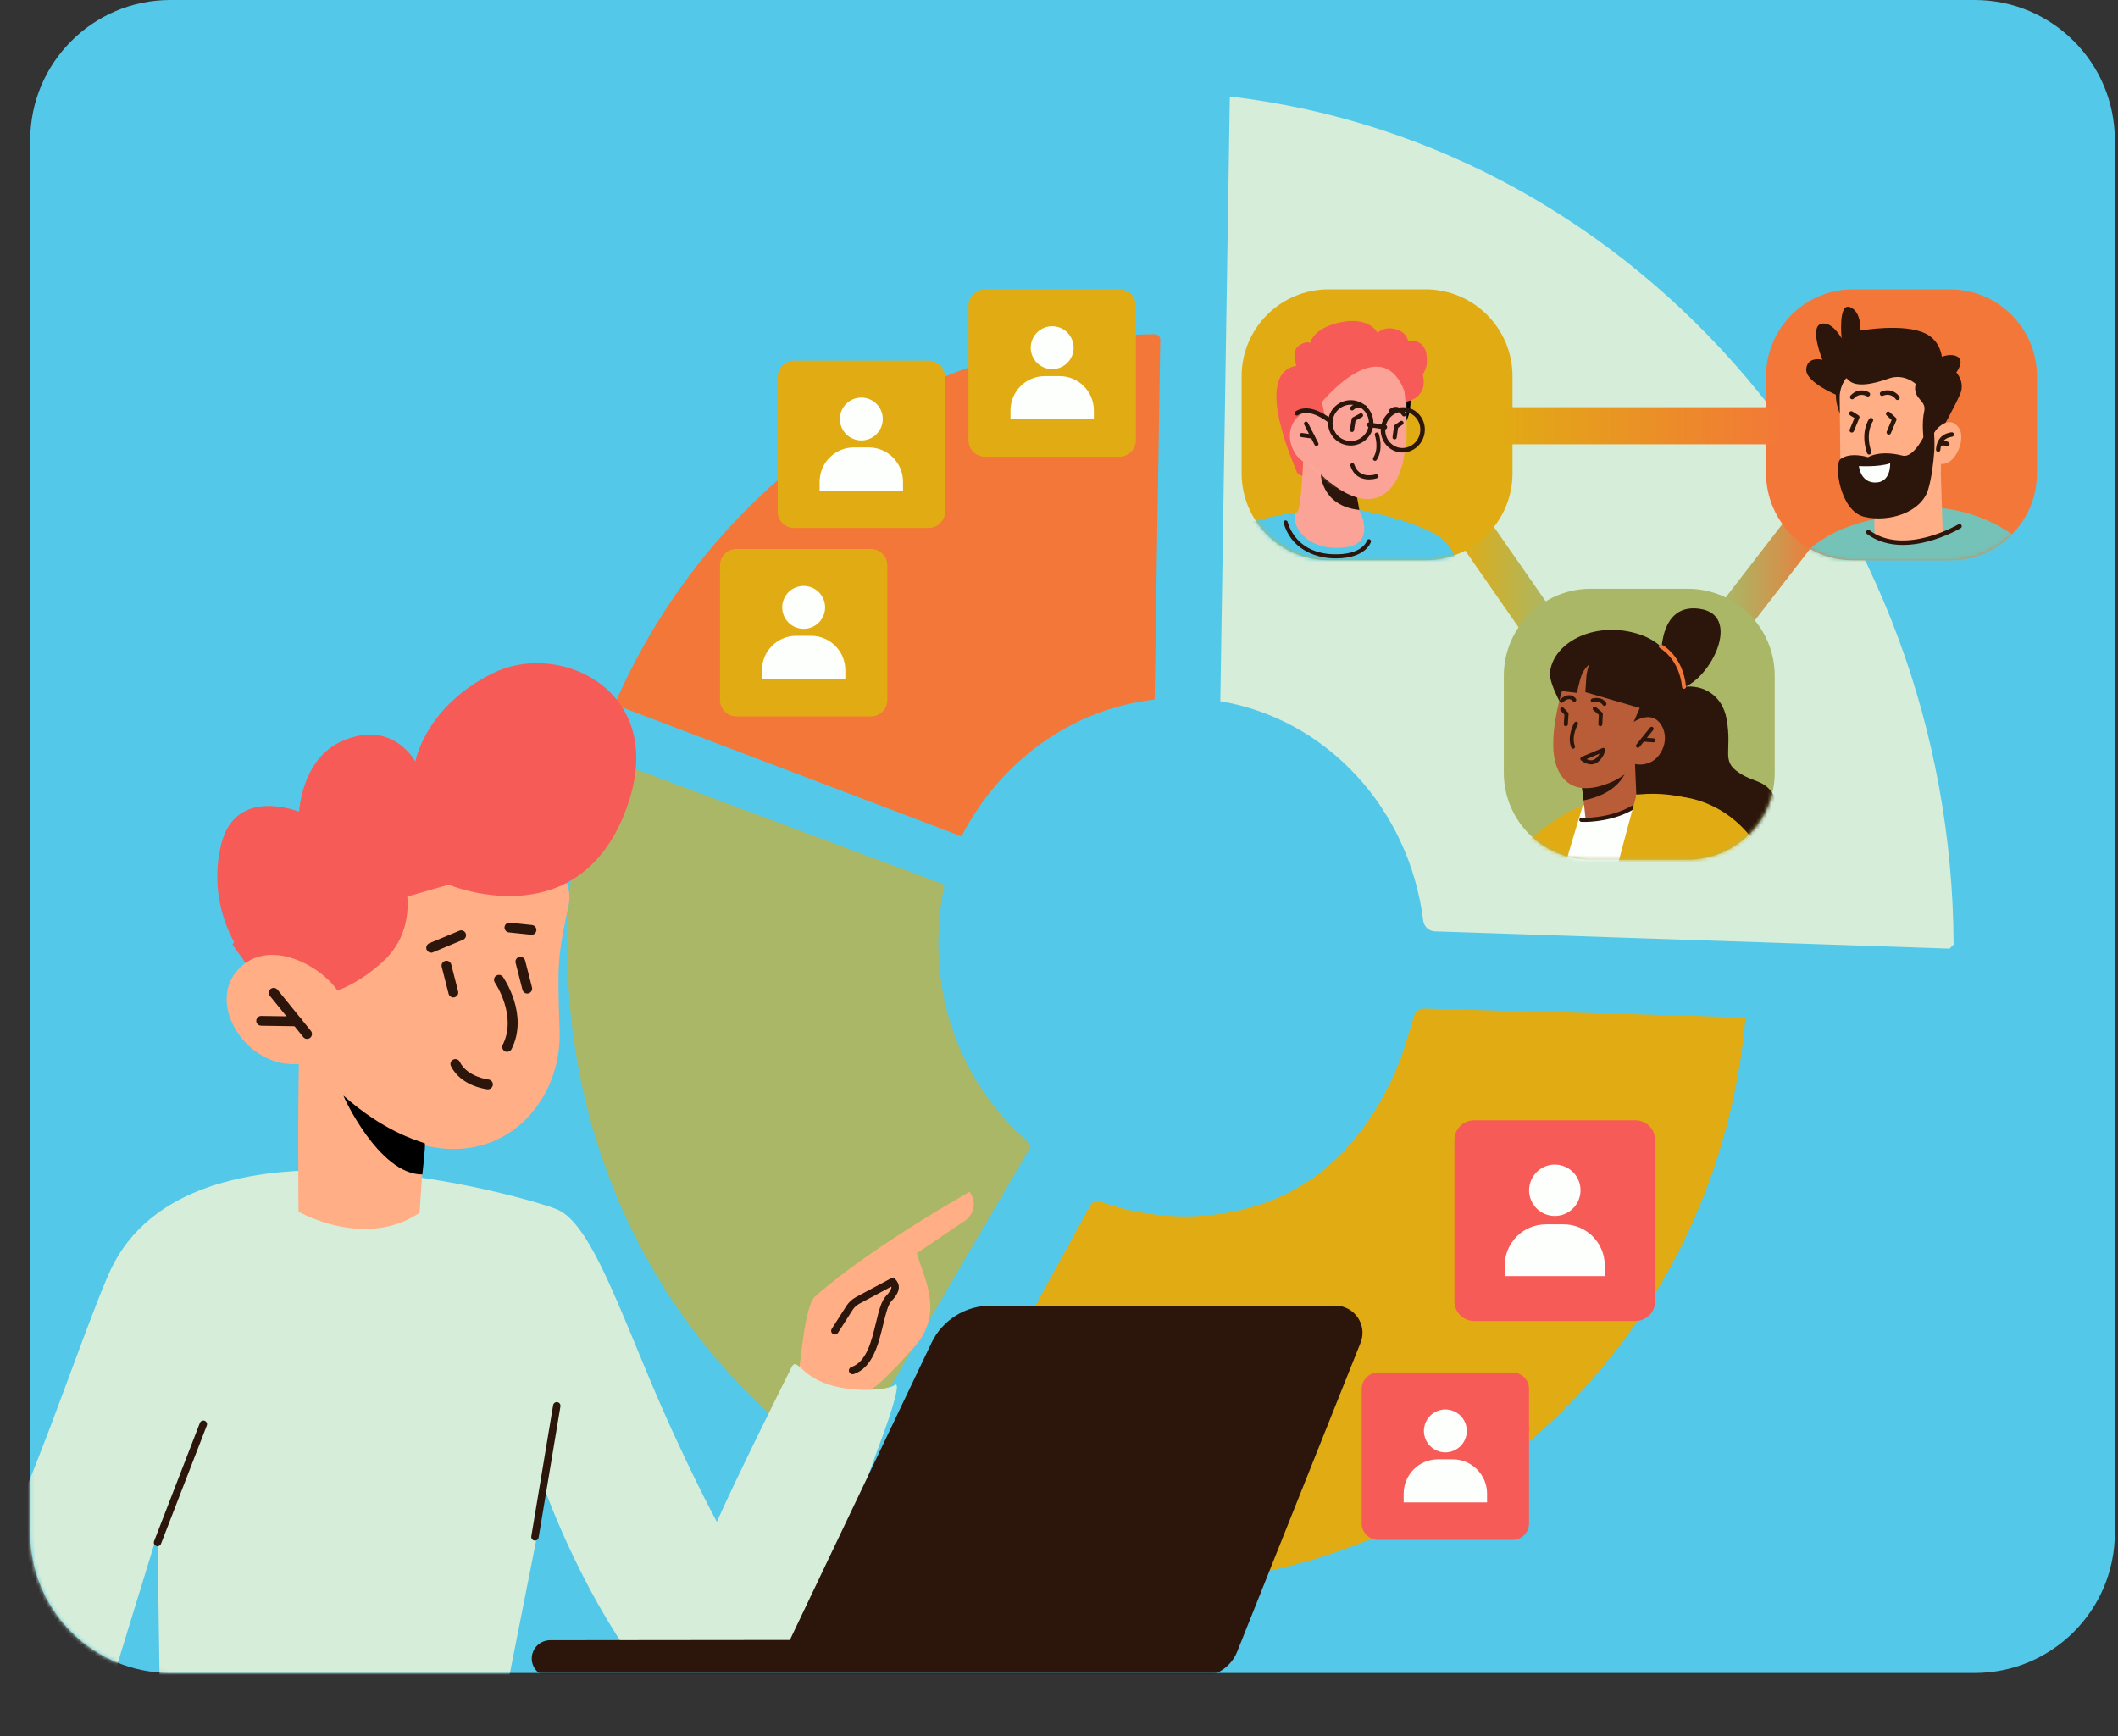
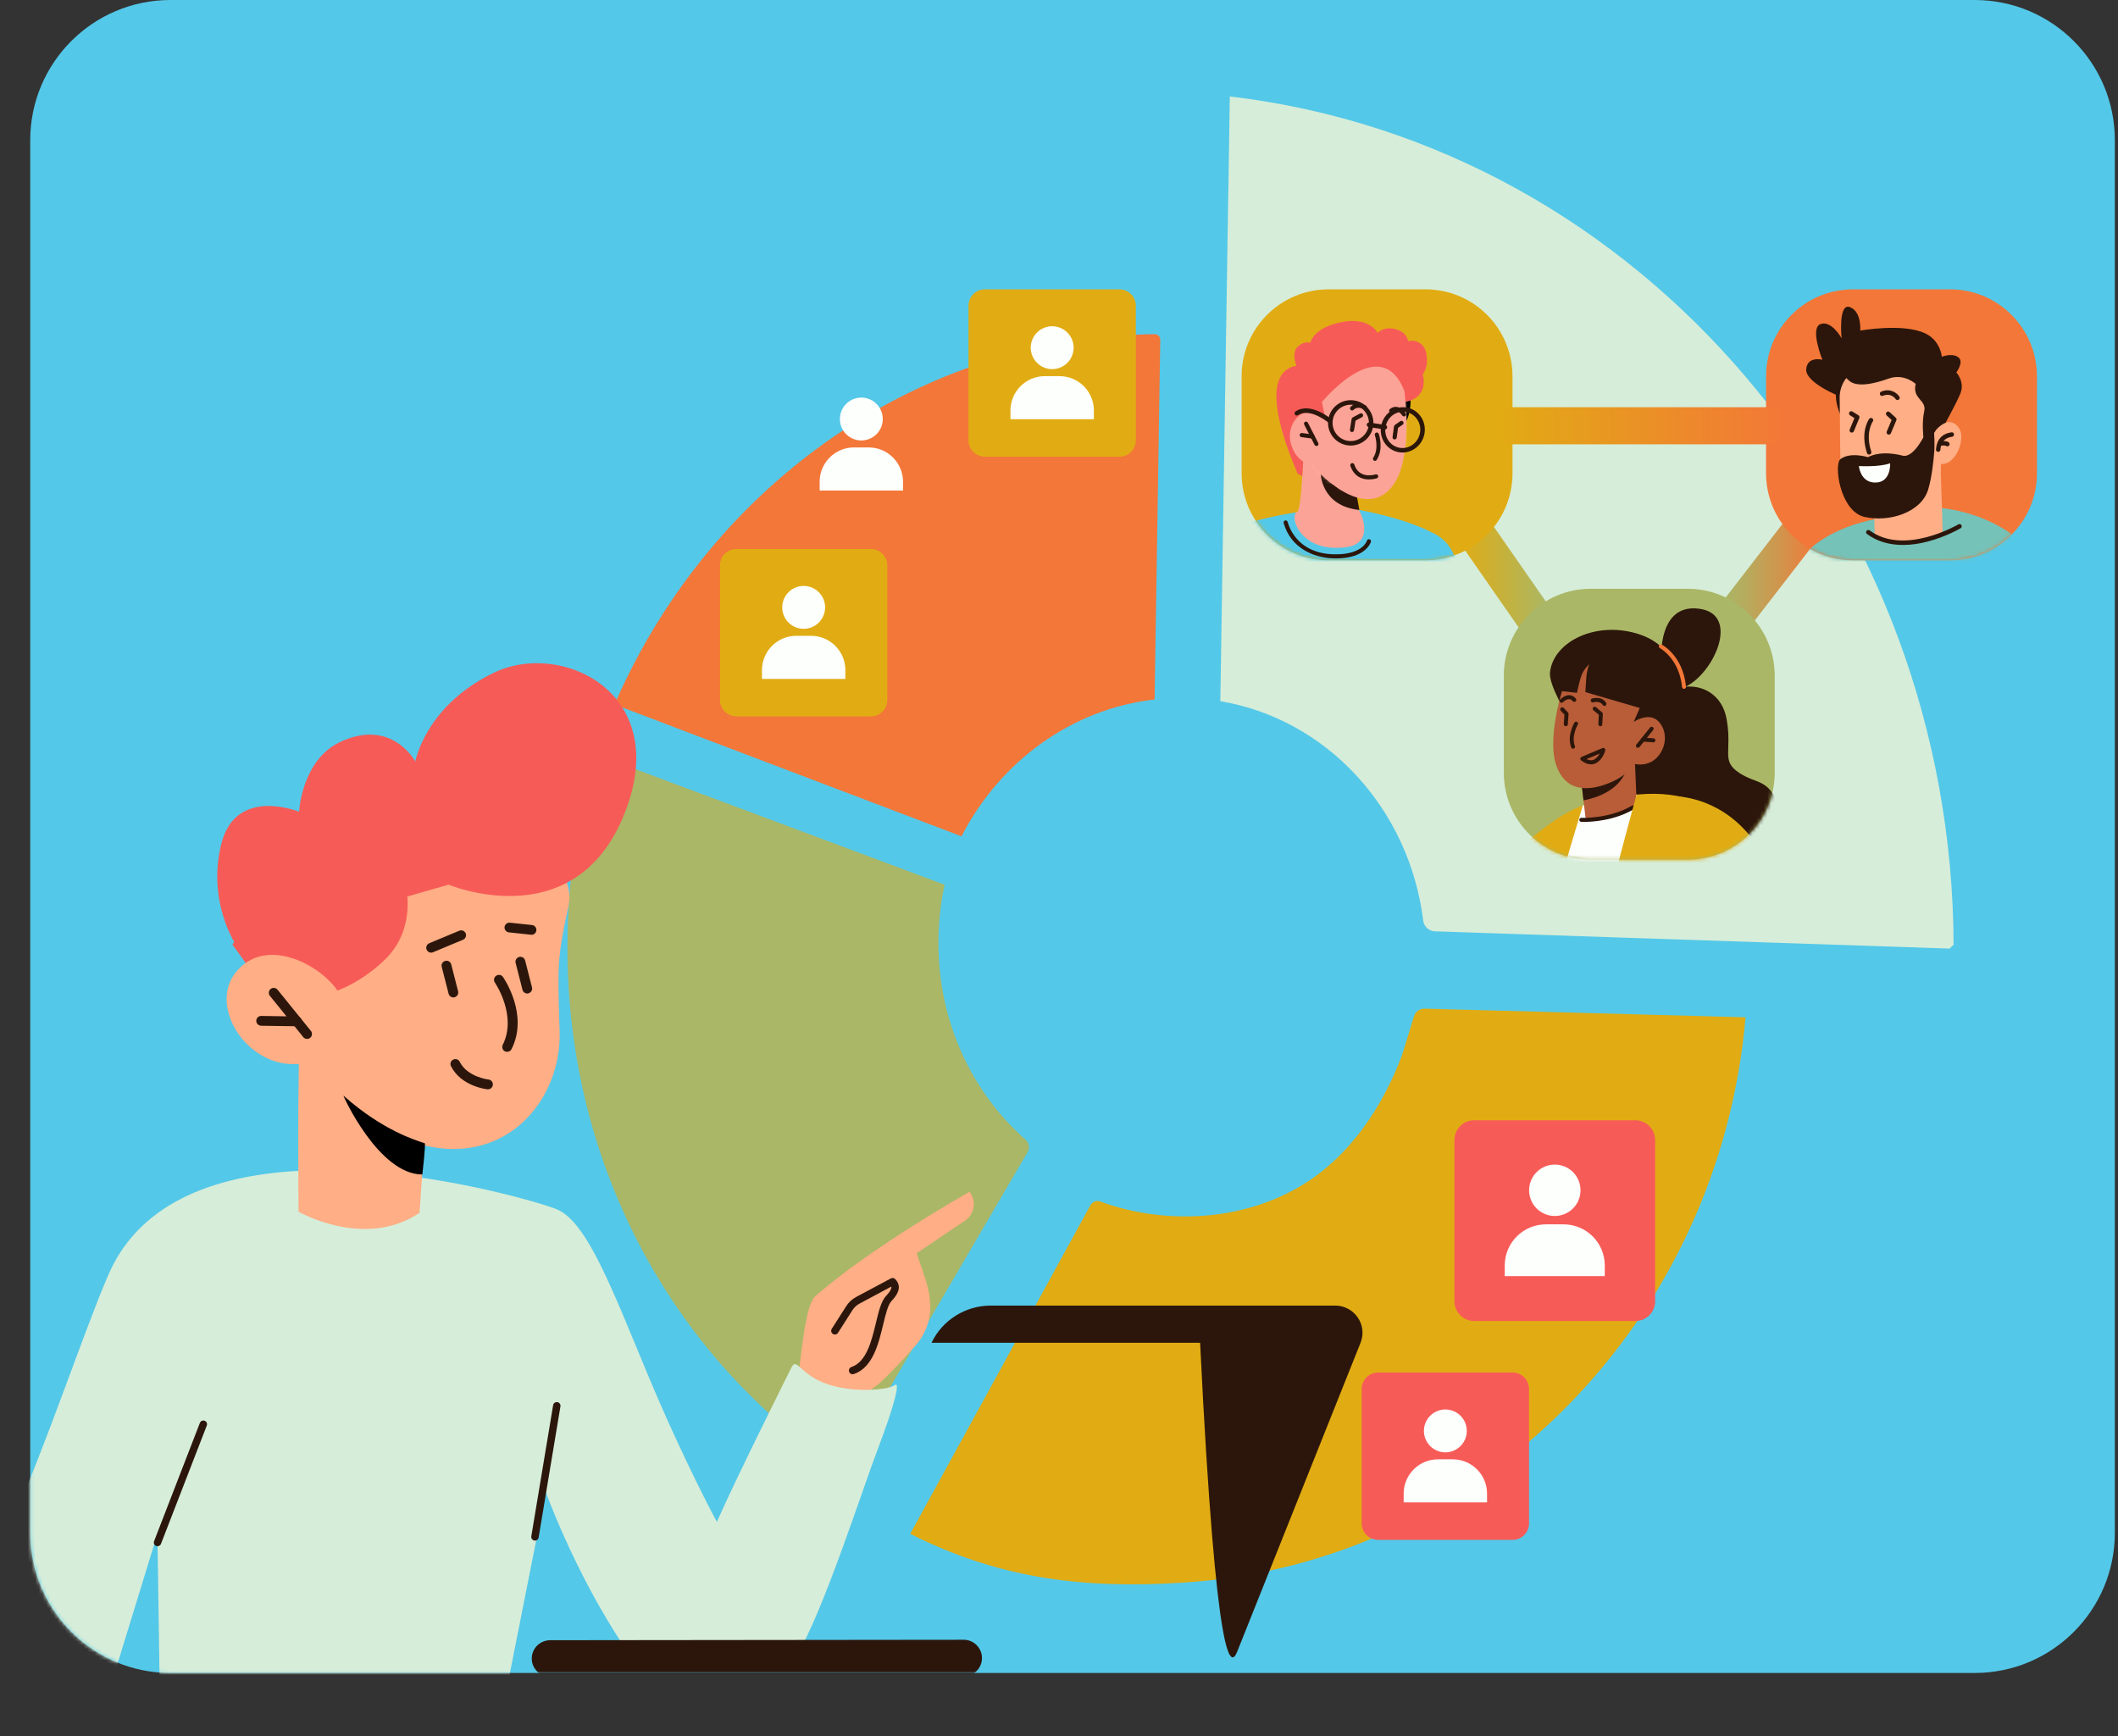
<svg xmlns="http://www.w3.org/2000/svg" width="571" height="468" viewBox="0 0 571 468" fill="none">
  <rect x="0" y="0" width="571" height="468" fill="#333333" stroke="none" />
  <g clip-path="url(#clip0_1050_673)">
    <path d="M532.36 0H45.94C25.069 0 8.15 16.919 8.15 37.79V413.21C8.15 434.081 25.069 451 45.94 451H532.36C553.231 451 570.15 434.081 570.15 413.21V37.79C570.15 16.919 553.231 0 532.36 0Z" fill="#54C8E8" />
    <path d="M259.21 225.45C269.58 205.31 288.86 191.11 311.27 188.57L312.8 91.59C312.81 90.76 312.14 90.08 311.31 90.09C248.13 90.77 192.38 130.1 166.36 188.35C165.98 189.2 166.4 190.19 167.27 190.52L259.21 225.45Z" fill="#F37738" />
    <path d="M384.06 271.91C382.76 271.88 381.6 272.7 381.21 273.94C380.13 277.41 378.14 284.06 377.82 284.9C376.24 288.99 374.39 292.98 372.22 296.8C368.2 303.88 363.06 310.36 356.72 315.5C340.65 328.51 317.55 330.93 298.27 324.49C297.72 324.31 297.18 324.11 296.63 323.91C295.63 323.53 294.5 323.95 293.98 324.89L245.39 413.5C268.98 425.33 291.19 428.43 319.05 426.64C399.98 421.45 463.54 355.74 470.59 274.24L384.04 271.91H384.06Z" fill="#E1AC13" />
    <path d="M226.93 396.23L277.04 310.57C277.68 309.48 277.46 308.09 276.51 307.26C262.13 294.62 252.99 275.61 252.99 254.17C252.99 248.79 253.57 243.55 254.66 238.51L162.11 203.92C161.37 203.64 160.55 204.05 160.33 204.8C155.55 220.82 152.98 237.82 152.98 255.42C152.98 315.39 182.61 367.03 226.93 396.24V396.23Z" fill="#AAB766" />
    <path d="M328.99 189.03C357.68 193.83 379.92 217.98 383.69 248.17C383.89 249.78 385.22 251.02 386.85 251.07L525.59 255.72C526.02 255.3 526.25 255.08 526.68 254.66C526.26 138.6 443.03 39.16 331.55 26L328.99 189.03Z" fill="#D6EDD9" />
    <path d="M440.89 302H397.43C394.486 302 392.1 304.386 392.1 307.33V350.79C392.1 353.734 394.486 356.12 397.43 356.12H440.89C443.834 356.12 446.22 353.734 446.22 350.79V307.33C446.22 304.386 443.834 302 440.89 302Z" fill="#F75B57" />
    <path d="M425.767 322.992C426.935 319.347 424.927 315.446 421.283 314.278C417.638 313.109 413.736 315.117 412.568 318.762C411.4 322.407 413.408 326.308 417.052 327.476C420.697 328.644 424.599 326.637 425.767 322.992Z" fill="#FDFFFD" />
    <path d="M416.77 330.06H421.54C427.67 330.06 432.64 335.03 432.64 341.16V344.01H405.67V341.16C405.67 335.03 410.64 330.06 416.77 330.06Z" fill="#FDFFFD" />
    <path d="M407.78 370H371.54C369.088 370 367.1 371.988 367.1 374.44V410.68C367.1 413.132 369.088 415.12 371.54 415.12H407.78C410.232 415.12 412.22 413.132 412.22 410.68V374.44C412.22 371.988 410.232 370 407.78 370Z" fill="#F75B57" />
    <path d="M395.164 387.508C396.138 384.469 394.463 381.214 391.423 380.24C388.384 379.266 385.129 380.94 384.155 383.98C383.181 387.02 384.855 390.274 387.895 391.249C390.935 392.223 394.189 390.548 395.164 387.508Z" fill="#FDFFFD" />
    <path d="M387.67 393.4H391.65C396.76 393.4 400.9 397.55 400.9 402.65V405.02H378.42V402.65C378.42 397.54 382.57 393.4 387.67 393.4Z" fill="#FDFFFD" />
-     <path d="M250.34 97.22H214.1C211.648 97.22 209.66 99.208 209.66 101.66V137.9C209.66 140.352 211.648 142.34 214.1 142.34H250.34C252.792 142.34 254.78 140.352 254.78 137.9V101.66C254.78 99.208 252.792 97.22 250.34 97.22Z" fill="#E1AC13" />
    <path d="M237.715 114.725C238.689 111.685 237.015 108.431 233.975 107.457C230.935 106.482 227.681 108.157 226.706 111.197C225.732 114.237 227.407 117.491 230.447 118.465C233.487 119.439 236.741 117.765 237.715 114.725Z" fill="#FDFFFD" />
    <path d="M230.22 120.62H234.2C239.31 120.62 243.45 124.77 243.45 129.87V132.24H220.97V129.87C220.97 124.76 225.12 120.62 230.22 120.62Z" fill="#FDFFFD" />
    <path d="M234.78 148H198.54C196.088 148 194.1 149.988 194.1 152.44V188.68C194.1 191.132 196.088 193.12 198.54 193.12H234.78C237.232 193.12 239.22 191.132 239.22 188.68V152.44C239.22 149.988 237.232 148 234.78 148Z" fill="#E1AC13" />
    <path d="M222.167 165.501C223.141 162.461 221.466 159.207 218.426 158.233C215.386 157.258 212.132 158.933 211.158 161.973C210.184 165.013 211.858 168.267 214.898 169.241C217.938 170.215 221.192 168.541 222.167 165.501Z" fill="#FDFFFD" />
    <path d="M214.67 171.4H218.65C223.76 171.4 227.9 175.55 227.9 180.65V183.02H205.42V180.65C205.42 175.54 209.57 171.4 214.67 171.4Z" fill="#FDFFFD" />
    <path d="M301.78 78H265.54C263.088 78 261.1 79.988 261.1 82.44V118.68C261.1 121.132 263.088 123.12 265.54 123.12H301.78C304.232 123.12 306.22 121.132 306.22 118.68V82.44C306.22 79.988 304.232 78 301.78 78Z" fill="#E1AC13" />
    <path d="M289.165 95.494C290.139 92.454 288.464 89.2 285.424 88.225C282.384 87.251 279.13 88.926 278.156 91.966C277.182 95.005 278.856 98.26 281.896 99.234C284.936 100.208 288.19 98.534 289.165 95.494Z" fill="#FDFFFD" />
    <path d="M281.67 101.4H285.65C290.76 101.4 294.9 105.55 294.9 110.65V113.02H272.42V110.65C272.42 105.54 276.57 101.4 281.67 101.4Z" fill="#FDFFFD" />
    <path d="M400.936 139.433L392.727 145.143L409.834 169.739L418.043 164.029L400.936 139.433Z" fill="url(#paint0_linear_1050_673)" />
    <path d="M482.14 139.182L463.963 162.708L471.877 168.822L490.053 145.296L482.14 139.182Z" fill="url(#paint1_linear_1050_673)" />
    <path d="M499.57 151.03H525.7C538.651 151.03 549.15 140.531 549.15 127.58V101.45C549.15 88.499 538.651 78 525.7 78H499.57C486.619 78 476.12 88.499 476.12 101.45V127.58C476.12 140.531 486.619 151.03 499.57 151.03Z" fill="#F37738" />
    <path d="M358.18 151.03H384.31C397.261 151.03 407.76 140.531 407.76 127.58V101.45C407.76 88.499 397.261 78 384.31 78H358.18C345.229 78 334.73 88.499 334.73 101.45V127.58C334.73 140.531 345.229 151.03 358.18 151.03Z" fill="#E1AC13" />
    <path d="M482.01 109.78H401.88V119.78H482.01V109.78Z" fill="url(#paint2_linear_1050_673)" />
    <path d="M428.87 231.75H455C467.951 231.75 478.45 221.251 478.45 208.3V182.17C478.45 169.219 467.951 158.72 455 158.72H428.87C415.919 158.72 405.42 169.219 405.42 182.17V208.3C405.42 221.251 415.919 231.75 428.87 231.75Z" fill="#AAB766" />
    <mask id="mask0_1050_673" style="mask-type:luminance" maskUnits="userSpaceOnUse" x="405" y="158" width="74" height="74">
      <path d="M428.87 231.75H455C467.951 231.75 478.45 221.251 478.45 208.3V182.17C478.45 169.219 467.951 158.72 455 158.72H428.87C415.919 158.72 405.42 169.219 405.42 182.17V208.3C405.42 221.251 415.919 231.75 428.87 231.75Z" fill="white" />
    </mask>
    <g mask="url(#mask0_1050_673)">
      <path d="M418 249.69C412.02 246.4 406.78 241.89 402.6 236.52C407.42 229.53 419.92 219.4 426.73 217.14C435.37 214.27 422.64 234.15 418 249.68V249.69Z" fill="#E1AC13" />
      <path d="M454.01 185.16C456.56 184.84 459.19 185.38 461.29 186.87C463.13 188.18 464.89 190.36 465.51 193.98C467.02 202.66 463.91 205.07 468.88 208.35C473.85 211.62 476.66 209.61 479.79 217.7C482.92 225.79 478.11 236.62 468.06 234.44C458.02 232.25 433.67 225.6 433.67 225.6L432.54 189.62L444.72 186.34L453.99 185.17H454.01V185.16Z" fill="#2C160B" />
      <path d="M469.89 247.83C464.75 251.19 458.96 253.63 452.75 254.93C449.4 255.63 445.95 256 442.39 256C440.87 256 439.35 255.94 437.86 255.8C435.44 255.58 433.08 255.19 430.76 254.64C426.23 253.57 421.96 251.9 417.99 249.69C413.69 247.32 409.78 244.33 406.37 240.84C407.85 236.73 409.4 233.1 410.98 230.45C418.49 217.86 429.45 216.67 429.45 216.67C441.19 213.22 451.21 212.61 461.86 217.79C466.64 220.11 468.96 233.58 469.87 247.83H469.89Z" fill="#E1AC13" />
      <path d="M464.62 245.52L464.31 250.99C460.68 252.75 456.8 254.09 452.75 254.93C449.4 255.63 445.95 256 442.39 256C440.87 256 439.35 255.94 437.86 255.79C435.44 255.57 433.08 255.19 430.76 254.63C426.23 253.56 421.96 251.89 417.99 249.68C417.77 249.56 417.56 249.44 417.35 249.31C414.98 247.98 412.75 246.45 410.65 244.73C417.39 230.7 426.71 217.13 426.71 217.13L440.91 214.17L458.99 217.26L464.6 245.5L464.62 245.52Z" fill="#FDFFFD" />
      <path d="M426.73 217.15C426.73 217.15 421.08 235.52 417.37 249.33C414.88 247.93 412.53 246.29 410.33 244.48L422.33 220.59L426.74 217.16L426.73 217.15Z" fill="#E1AC13" />
      <path d="M422.33 192.45C422.33 192.45 417.49 184.61 417.87 181.23C418.8 172.9 430.47 167.13 442.14 171.06C453.81 174.98 456.18 189.46 454.37 195.77C449.68 212.01 435.5 206.38 435.5 206.38C435.5 206.38 413.46 202.28 422.33 192.45Z" fill="#2C160B" />
      <path d="M426.23 209.78L426.25 210.08L426.91 215.76L427.41 220.21C427.41 220.21 427.1 221.28 432.27 220.58C439.2 219.61 441.23 216.46 441.23 216.46L440.79 205.97L438.71 206.52L426.22 209.78H426.23Z" fill="#B85D38" />
      <path d="M426.24 210.09L426.9 215.77C430.26 215.12 436.32 213.22 438.42 207.72C438.58 207.28 438.68 206.88 438.7 206.55L426.26 210.01V210.1H426.24V210.09Z" fill="#2C160B" />
      <path d="M422.12 182.99C422.12 182.99 416.69 198.27 419.6 206.44C422.52 214.61 430.02 212.76 434.44 210.82C438.87 208.89 440.78 205.96 440.78 205.96C440.78 205.96 445.12 207.09 447.68 202.96C450.24 198.81 448.18 194.41 445.68 193.54C443.18 192.68 440.43 194.62 440.43 194.62L442.38 190.15C442.38 190.15 431.34 168.92 422.11 182.98L422.12 182.99Z" fill="#B85D38" />
      <path d="M424.1 201.84C423.88 201.84 423.68 201.71 423.6 201.49C422.36 198.37 424.37 194.94 424.45 194.8C424.6 194.54 424.94 194.47 425.18 194.62C425.44 194.77 425.53 195.11 425.36 195.35C425.34 195.38 423.55 198.46 424.58 201.1C424.69 201.38 424.56 201.69 424.28 201.8C424.22 201.82 424.15 201.84 424.09 201.84H424.1Z" fill="#2C160B" />
      <path d="M441.57 201.59C441.45 201.59 441.33 201.55 441.24 201.47C441.01 201.29 440.97 200.94 441.16 200.71L444.85 196.13C445.03 195.9 445.38 195.86 445.61 196.04C445.84 196.22 445.88 196.57 445.69 196.8L442 201.38C441.89 201.51 441.74 201.58 441.58 201.58L441.57 201.59Z" fill="#2C160B" />
      <path d="M445.74 200.12L442.89 199.91C442.59 199.89 442.37 199.63 442.39 199.33C442.41 199.03 442.7 198.81 442.97 198.83L445.79 199.04C446.09 199.06 446.31 199.32 446.29 199.62C446.27 199.9 446.03 200.12 445.75 200.12H445.74Z" fill="#2C160B" />
      <path d="M428.95 206.05C427.5 206.05 426.29 205 426.23 204.95C426.09 204.83 426.02 204.64 426.06 204.45C426.1 204.26 426.21 204.12 426.38 204.04L432.03 201.66C432.21 201.58 432.43 201.62 432.58 201.75C432.73 201.88 432.81 202.08 432.76 202.28C432.74 202.38 432.26 204.54 430.42 205.65C429.93 205.94 429.44 206.06 428.96 206.06H428.95V206.05ZM427.73 204.64C428.31 204.93 429.12 205.15 429.85 204.72C430.53 204.31 430.98 203.69 431.27 203.15L427.73 204.64Z" fill="#2C160B" />
      <path d="M432.54 190.3C432.36 190.3 432.18 190.21 432.08 190.04C431.33 188.83 429.61 189.32 429.54 189.34C429.26 189.43 428.96 189.26 428.87 188.97C428.78 188.69 428.95 188.39 429.24 188.3C429.35 188.27 431.83 187.55 433.01 189.47C433.16 189.72 433.09 190.05 432.84 190.22C432.75 190.27 432.66 190.3 432.56 190.3H432.55H432.54Z" fill="#2C160B" />
      <path d="M421 189.48C420.87 189.48 420.73 189.43 420.62 189.33C420.4 189.12 420.4 188.78 420.61 188.56C420.65 188.51 421.82 187.35 423.13 187.4C423.78 187.43 424.37 187.75 424.84 188.33C425.02 188.57 424.99 188.9 424.75 189.09C424.51 189.27 424.18 189.24 423.99 189C423.72 188.67 423.42 188.49 423.08 188.47C422.24 188.42 421.4 189.29 421.38 189.29C421.27 189.4 421.13 189.45 420.99 189.45V189.47L421 189.48Z" fill="#2C160B" />
      <path d="M422.13 195.77C421.8 195.75 421.57 195.49 421.59 195.2L421.76 192.65L420.77 191.6C420.57 191.38 420.58 191.04 420.79 190.83C421.01 190.62 421.35 190.64 421.56 190.85L422.72 192.07C422.83 192.18 422.88 192.33 422.87 192.48L422.68 195.27C422.66 195.55 422.42 195.78 422.14 195.78L422.13 195.77Z" fill="#2C160B" />
      <path d="M431.44 195.77C431.12 195.76 430.89 195.5 430.9 195.21L431.03 192.69L429.58 191.47C429.35 191.28 429.32 190.94 429.51 190.71C429.7 190.48 430.04 190.45 430.27 190.65L431.92 192.04C432.05 192.15 432.11 192.31 432.11 192.48L431.97 195.27C431.96 195.56 431.72 195.79 431.43 195.79V195.77H431.44Z" fill="#2C160B" />
      <path d="M447.91 180.23C447.91 180.23 445.89 162.46 458.09 164.1C471.02 165.84 459.36 186.68 451.1 185.76C447.43 185.35 447.9 180.22 447.9 180.22L447.91 180.23Z" fill="#2C160B" />
      <path d="M426.98 221.56C426.58 221.56 426.33 221.56 426.29 221.55C425.99 221.54 425.76 221.28 425.78 220.99C425.79 220.69 426.04 220.45 426.34 220.47C426.42 220.47 433.89 220.79 439.97 217.19C440.23 217.04 440.55 217.13 440.7 217.37C440.85 217.63 440.76 217.95 440.52 218.12C435.2 221.28 429.04 221.57 426.98 221.57V221.56Z" fill="#2C160B" />
      <path d="M477.97 241.29C468.85 250.37 456.28 256 442.39 256C440.87 256 439.35 255.93 437.86 255.79C438.79 250.61 439.79 247.05 439.79 247.05L452.56 214.76C452.56 214.76 465.26 215.04 473.77 228.07C475.61 230.89 477.08 235.61 477.96 241.29H477.97Z" fill="#E1AC13" />
      <path d="M452.75 254.93C449.4 255.63 445.95 256 442.39 256C440.87 256 439.35 255.94 437.86 255.8C435.44 255.58 433.08 255.19 430.76 254.64C435.29 235.51 441.22 214.2 441.22 214.2L452.56 214.76L452.74 254.93H452.75Z" fill="#E1AC13" />
      <path d="M454.01 185.7C453.74 185.7 453.5 185.5 453.47 185.21C452.7 177.5 447.55 174.75 447.5 174.72C447.23 174.58 447.13 174.26 447.26 174C447.4 173.73 447.72 173.63 447.98 173.76C448.22 173.88 453.72 176.81 454.54 185.1C454.57 185.39 454.36 185.66 454.05 185.69H454H454.01V185.7Z" fill="#F37738" />
      <path d="M429.75 176.56C429.75 176.56 427.9 178.94 427.65 182.76L427.4 186.58L443.24 191.2L443.56 183.53L429.75 176.55H429.74L429.75 176.56Z" fill="#2C160B" />
      <path d="M428.44 179.09C428.44 179.09 427.05 180.3 426.42 181.93C425.79 183.56 425.13 186.78 425.13 186.78L420.54 186.26L421.06 178.26L427.25 174.47L430.99 174.89L430.42 180.05L428.44 179.09Z" fill="#2C160B" />
    </g>
    <mask id="mask1_1050_673" style="mask-type:luminance" maskUnits="userSpaceOnUse" x="476" y="78" width="74" height="74">
      <path d="M499.57 151.03H525.7C538.651 151.03 549.15 140.531 549.15 127.58V101.45C549.15 88.499 538.651 78 525.7 78H499.57C486.619 78 476.12 88.499 476.12 101.45V127.58C476.12 140.531 486.619 151.03 499.57 151.03Z" fill="white" />
    </mask>
    <g mask="url(#mask1_1050_673)">
      <path d="M467.66 231.6L481.81 157.45C481.81 157.45 484.84 140.12 516.38 138.65" fill="#74C2B8" />
      <path d="M551.68 248.02C551.68 248.02 559.98 190.1 555.2 164.5C550.42 138.9 523.55 136.99 523.55 136.99L499.02 143.31L473.67 212.42" fill="#74C2B8" />
      <path d="M560.15 168.08C559.98 167.7 559.78 167.31 559.58 166.89C558.34 164.3 556.71 160.99 554.55 156.63C553.01 153.53 551.58 151.46 550.06 149.92C549.9 149.76 549.74 149.6 549.57 149.45C548.61 148.55 547.61 147.84 546.52 147.17C541.88 144.36 535.91 144.81 531.95 148.52C529.99 150.35 528.35 153 528.16 156.78C527.66 166.7 539.72 186.56 539.72 186.56" fill="#74C2B8" />
      <path d="M495.97 106.84C495.97 106.84 486.56 103.18 486.95 99.42C487.31 95.95 491.3 96.98 491.3 96.98C491.3 96.98 487.84 88.44 490.81 87.36C493.78 86.28 496.48 91.19 496.48 91.19C496.48 91.19 495.51 81.58 498.72 82.79C501.93 84 501.52 89.12 501.52 89.12C501.52 89.12 513.18 87.01 519.13 89.92C523.18 91.9 523.51 96.17 523.51 96.17C523.51 96.17 526.29 95.07 527.94 96.3C529.58 97.52 527.42 100.41 527.42 100.41C527.42 100.41 529.85 103.01 528.44 106.26C527.03 109.52 523.5 115.83 523.5 115.83L495.97 106.81V106.84Z" fill="#2C160B" />
      <path d="M505.38 144.25L505.22 134.95L507.35 133.63L523.12 123.9L523.74 143.43C523.74 143.43 512.66 150.25 505.38 144.25Z" fill="#FFAE85" />
      <path d="M502.61 98.48C502.61 98.48 491.46 100.03 496.03 111.56C496.03 111.56 503.01 101.53 502.61 98.48Z" fill="#2C160B" />
      <path d="M496.24 130.05C496.24 130.05 496.65 139.63 506.62 139.16C516.52 138.7 522.92 127.48 523.25 127.1H523.26L523.28 125.08L523.37 114.61L523.42 109.01C523.42 109.01 524.23 98.9 514.6 97.49C507.56 96.46 501.06 97.91 497.92 101.71C496.76 103.11 496.06 104.82 495.96 106.85L496.1 120.04L496.13 122.5L496.23 130.06L496.24 130.05Z" fill="#FFAE85" />
      <path d="M519.12 116.75C519.12 116.75 516.02 123.61 512.93 122.83C509.84 122.05 506.3 121.83 503.59 123.25C503.59 123.25 498.86 121.73 496.17 123.77C494.37 125.14 496 137.8 502.63 139.34C509.26 140.88 517.99 138.18 519.84 131.91C521.69 125.64 521.75 115.71 521.75 115.71L519.13 116.76L519.12 116.75Z" fill="#2C160B" />
      <path d="M501.16 125.64C501.16 125.64 506.67 125.97 509.57 124.89C509.57 124.89 509.89 130.37 505.23 130.08C501.49 129.84 501.15 125.64 501.15 125.64H501.16Z" fill="#FDFFFD" />
      <path d="M521.42 116.63C521.42 116.63 525.02 111.31 528.01 115.23C530.47 118.46 526.49 127.33 521.78 124.56L521.42 116.62V116.63Z" fill="#FFAE85" />
      <path d="M522.52 121.81C522.83 121.81 523.1 121.57 523.12 121.25C523.25 119.22 524.27 118.05 526.16 117.76C526.27 117.74 526.35 117.73 526.44 117.69C526.74 117.55 526.87 117.19 526.74 116.89C526.62 116.62 526.32 116.49 526.04 116.56H525.99C523.54 116.94 522.09 118.57 521.93 121.17C521.91 121.5 522.16 121.79 522.49 121.81C522.5 121.81 522.52 121.81 522.53 121.81H522.52Z" fill="#2C160B" />
      <path d="M524.97 120.33C525.2 120.33 525.43 120.2 525.53 119.99C525.64 119.78 525.61 119.51 525.45 119.32C525.16 118.98 524.01 118.71 522.87 119.05C522.55 119.15 522.37 119.48 522.47 119.8C522.57 120.12 522.9 120.29 523.22 120.2C523.82 120.02 524.35 120.11 524.57 120.17C524.67 120.25 524.79 120.31 524.92 120.31C524.93 120.31 524.95 120.31 524.96 120.31L524.97 120.33Z" fill="#2C160B" />
      <path d="M496.26 100.37C496.35 100.7 498.17 102.32 498.41 102.54C500.44 104.48 504.98 103.56 509.16 102.06C513.34 100.56 516.46 103.5 516.46 103.5C515.46 107.61 519.47 107.76 518.76 110.87C518.05 113.99 518.56 118.03 518.56 118.03L521.03 117.59C521.5 116.12 522.63 115.13 523.39 114.59L525.1 107.61C525.1 107.61 525.06 97.19 515.42 95.79C508.38 94.76 499.41 96.58 496.27 100.37H496.26Z" fill="#2C160B" />
-       <path d="M499.34 107.65C499.5 107.65 499.67 107.58 499.78 107.45C501.38 105.7 503.18 106.76 503.25 106.81C503.53 106.98 503.9 106.89 504.08 106.61C504.25 106.33 504.17 105.96 503.89 105.79C502.96 105.21 500.72 104.64 498.89 106.64C498.67 106.89 498.68 107.27 498.93 107.49C499.05 107.6 499.19 107.65 499.34 107.65Z" fill="#2C160B" />
      <path d="M511.55 107.84C511.66 107.84 511.78 107.81 511.88 107.74C512.16 107.56 512.23 107.19 512.05 106.91C511.45 105.99 509.66 104.53 507.16 105.58C506.85 105.71 506.71 106.06 506.84 106.37C506.97 106.68 507.32 106.82 507.63 106.69C509.82 105.78 511 107.5 511.05 107.57C511.17 107.74 511.36 107.84 511.55 107.84Z" fill="#2C160B" />
      <path d="M503.92 122.54C503.98 122.54 504.05 122.54 504.11 122.51C504.42 122.4 504.59 122.06 504.49 121.75C502.79 116.69 504.82 113.74 504.9 113.62C505.09 113.35 505.03 112.97 504.76 112.78C504.49 112.59 504.12 112.65 503.92 112.92C503.82 113.06 501.43 116.46 503.34 122.14C503.42 122.39 503.66 122.55 503.91 122.55L503.92 122.54Z" fill="#2C160B" />
      <path d="M499.23 116.62C499.47 116.62 499.69 116.48 499.79 116.25L501.26 112.69C501.37 112.42 501.27 112.11 501.02 111.95L499.4 110.94C499.12 110.77 498.75 110.85 498.57 111.13C498.39 111.41 498.48 111.78 498.76 111.96L499.95 112.7L498.67 115.79C498.54 116.1 498.69 116.45 499 116.58C499.08 116.61 499.15 116.63 499.23 116.63V116.62Z" fill="#2C160B" />
      <path d="M509.22 117.16C509.45 117.16 509.68 117.02 509.77 116.79L511.25 113.3C511.35 113.07 511.29 112.8 511.1 112.62L509.44 111.1C509.2 110.88 508.82 110.89 508.59 111.14C508.37 111.38 508.38 111.76 508.63 111.99L509.97 113.23L508.66 116.33C508.53 116.64 508.67 116.99 508.98 117.12C509.06 117.15 509.14 117.17 509.21 117.17L509.22 117.16Z" fill="#2C160B" />
      <path d="M513.03 146.91C515.15 146.91 517.42 146.6 519.8 145.96C524.75 144.65 528.42 142.48 528.58 142.39C528.87 142.22 528.96 141.85 528.79 141.57C528.62 141.28 528.25 141.19 527.97 141.36C527.82 141.45 513.4 149.89 504.04 142.99C503.77 142.79 503.4 142.85 503.2 143.12C503 143.39 503.06 143.76 503.33 143.96C505.99 145.92 509.28 146.91 513.04 146.91H513.03Z" fill="#2C160B" />
    </g>
    <mask id="mask2_1050_673" style="mask-type:luminance" maskUnits="userSpaceOnUse" x="334" y="78" width="74" height="74">
      <path d="M358.18 151.03H384.31C397.261 151.03 407.76 140.531 407.76 127.58V101.45C407.76 88.499 397.261 78 384.31 78H358.18C345.229 78 334.73 88.499 334.73 101.45V127.58C334.73 140.531 345.229 151.03 358.18 151.03Z" fill="white" />
    </mask>
    <g mask="url(#mask2_1050_673)">
      <path d="M381.64 190.33C382.88 190.03 384.06 189.71 385.19 189.38C396.81 185.97 403.15 181.14 403.15 181.14C401.06 172.06 395.94 155.81 390.96 147.7C389.13 144.73 386.12 143.6 385.21 143.16C384.9 143.01 383.04 144.97 382.76 144.77L383.91 165.88L381.65 190.34L381.64 190.33Z" fill="#54C8E8" />
      <path d="M325.72 189.7C325.86 191.23 327.16 208.54 326.79 222.6H385.77C384.19 209.65 386.86 151.84 385.92 145.6C385.64 145.4 385.52 143.29 385.22 143.15C377.76 139.46 367.09 137.61 366.26 137.43C366.21 137.41 361.28 137.11 358.33 137.21C353.29 137.35 345.14 138.59 337.87 140.56C337.87 140.56 337.83 140.56 337.79 140.59C337.07 140.82 332.36 142.58 327.47 147.82C325.82 149.56 324.14 151.7 322.65 154.3C322.99 162.43 324.74 177.06 325.73 189.7H325.72Z" fill="#54C8E8" />
      <path d="M360.15 150.53C359.88 150.53 359.6 150.53 359.32 150.52C354.15 150.34 347.95 147.74 346.07 140.99C345.99 140.7 346.16 140.39 346.45 140.31C346.74 140.23 347.05 140.4 347.13 140.69C347.68 142.66 350.18 149.1 359.36 149.42C367.23 149.7 368.47 145.91 368.52 145.75C368.61 145.46 368.91 145.29 369.21 145.38C369.5 145.47 369.67 145.77 369.59 146.06C369.54 146.25 368.21 150.54 360.16 150.54L360.15 150.53Z" fill="#2C160B" />
      <path d="M380.17 105.85C380.17 105.85 381.33 114.09 376.27 116.36L373.78 105.18L380.17 105.84V105.85Z" fill="black" />
      <path d="M362.73 147.54C370.68 146.59 367.11 138.49 366.26 137.42C366.26 137.42 364.93 128.81 364.82 128.4L351.34 122.51C351.34 122.51 350.95 137.9 349.59 138.1C347.54 139.07 350.37 149.02 362.73 147.55V147.54Z" fill="#FCA397" />
      <path d="M356.03 127.41C356.03 127.41 355.98 136.38 366.47 137.48L364.83 128.4L356.03 127.41Z" fill="#2C160B" />
      <mask id="mask3_1050_673" style="mask-type:luminance" maskUnits="userSpaceOnUse" x="348" y="95" width="31" height="39">
        <path d="M378.24 106.05C378.24 106.05 380.61 124.08 374.16 130.97C372.76 132.47 370.74 133.21 368.7 133.08C365.33 132.86 359.07 131.66 354.9 126.05C353.19 123.75 351.02 123.23 350.32 120.45C349.17 115.93 347.55 107.6 349.62 102.57C352.56 95.42 377.97 88.63 378.25 106.05H378.24Z" fill="white" />
      </mask>
      <g mask="url(#mask3_1050_673)">
        <path d="M379.09 88.63L380.61 95.41V108.01L347.9 115.31L347.54 113.74V88.63H379.09Z" fill="#FFD2B5" />
        <path d="M380.61 109.19L348.15 116.44L347.9 115.31L380.61 108.01V109.19Z" fill="#FFD2B5" />
        <path d="M380.61 110.38L348.4 117.57L348.15 116.44L380.61 109.19V110.38Z" fill="#FFD1B4" />
        <path d="M380.61 111.56L348.65 118.7L348.4 117.57L380.61 110.38V111.56Z" fill="#FFD0B3" />
        <path d="M380.61 112.75L348.91 119.83L348.65 118.7L380.61 111.56V112.75Z" fill="#FFD0B2" />
        <path d="M380.61 113.93L349.16 120.96L348.91 119.83L380.61 112.75V113.93Z" fill="#FFCFB1" />
        <path d="M380.61 115.12L349.41 122.09L349.16 120.96L380.61 113.93V115.12Z" fill="#FFCEB0" />
        <path d="M380.61 116.31L349.66 123.22L349.41 122.09L380.61 115.12V116.31Z" fill="#FFCDAF" />
        <path d="M380.61 117.49L349.91 124.35L349.66 123.22L380.61 116.31V117.49Z" fill="#FFCCAE" />
        <path d="M380.61 118.68L350.17 125.48L349.91 124.35L380.61 117.49V118.68Z" fill="#FFCCAD" />
        <path d="M380.61 119.86L350.42 126.6L350.17 125.48L380.61 118.68V119.86Z" fill="#FFCBAC" />
        <path d="M380.61 121.05L350.67 127.73L350.42 126.6L380.61 119.86V121.05Z" fill="#FFCAAB" />
        <path d="M380.61 122.23L350.92 128.86L350.67 127.73L380.61 121.05V122.23Z" fill="#FFC9AA" />
        <path d="M380.61 123.42L351.18 129.99L350.92 128.86L380.61 122.23V123.42Z" fill="#FFC8A9" />
        <path d="M380.61 124.61L351.43 131.12L351.18 129.99L380.61 123.42V124.61Z" fill="#FFC8A8" />
        <path d="M380.61 125.79L351.68 132.25L351.43 131.12L380.61 124.61V125.79Z" fill="#FFC7A7" />
-         <path d="M380.61 126.98L352.71 133.21H351.89L351.68 132.25L380.61 125.79V126.98Z" fill="#FFC6A6" />
        <path d="M380.61 128.16L358.01 133.21H352.71L380.61 126.98V128.16Z" fill="#FFC5A5" />
        <path d="M380.61 129.35L363.32 133.21H358.01L380.61 128.16V129.35Z" fill="#FFC5A4" />
        <path d="M380.61 130.53L368.63 133.21H363.32L380.61 129.35V130.53Z" fill="#FFC4A2" />
        <path d="M380.61 131.72L373.94 133.21H368.63L380.61 130.53V131.72Z" fill="#FFC3A1" />
        <path d="M380.61 132.9L379.25 133.21H373.94L380.61 131.72V132.9Z" fill="#FFC2A0" />
      </g>
      <path d="M349.78 127.63L351.08 128.39C351.4 124.9 351.34 121.68 351.5 119.12C350.21 116.06 350.46 111.48 353.36 110.9C357.81 110.02 358.99 116.06 358.99 116.06C359.09 115.99 359.2 115.91 359.29 115.83C361.67 113.79 362.58 110.78 363.38 107.31C365.65 108.07 371.1 110.15 379.33 108.24C382.9 107.41 384.5 104.72 383.58 100.93C383.58 100.93 384.69 99.32 384.69 97.63C384.69 95.62 384.53 93.69 382.88 92.55C381.22 91.41 379.6 92 379.6 92C379.6 92 379.52 89.66 376.28 88.75C373.03 87.85 371.38 89.74 371.38 89.74C371.38 89.74 369.31 85.34 361.64 86.84C353.98 88.33 353.23 92.43 353.23 92.43C353.23 92.43 351.85 91.74 349.94 93.38C348.02 95.03 349.5 98.59 349.5 98.59C337.28 100.83 349.62 126.79 349.77 127.63H349.78Z" fill="#F75B57" />
      <path d="M343.31 168.31C341.32 180.96 338.64 197.07 338.64 197.07C316.17 193.72 306.71 186.77 306.71 186.77C306.71 186.77 320.99 148.27 322.63 146.58C325.1 143.99 333.84 141.86 337.77 140.59L343.3 168.32L343.31 168.31Z" fill="#74C2B8" />
      <path d="M378.61 105.4C378.61 105.4 380.89 122.16 376.17 129.88C371.45 137.59 364.18 134.1 360.08 131.19C355.97 128.27 353.76 125.34 353.76 125.34C353.76 125.34 349.97 125.1 348.24 120.33C346.51 115.55 349.56 111.49 352.29 111.14C355.02 110.79 357.42 113.36 357.42 113.36L356.38 108.38C356.38 108.38 372.19 89.06 378.61 105.39V105.4Z" fill="#FCA397" />
      <path d="M370.57 124.23C370.79 124.28 371.03 124.19 371.15 123.98C373.08 121.06 371.77 117.13 371.71 116.97C371.61 116.67 371.29 116.52 371 116.63C370.7 116.73 370.54 117.05 370.66 117.34C370.68 117.38 371.85 120.9 370.23 123.37C370.06 123.63 370.13 123.98 370.39 124.15C370.45 124.19 370.51 124.22 370.58 124.24L370.57 124.23Z" fill="#2C160B" />
      <path d="M354.78 120.23C354.9 120.26 355.03 120.23 355.15 120.18C355.42 120.04 355.54 119.7 355.39 119.42L352.6 113.96C352.46 113.69 352.12 113.57 351.85 113.71C351.58 113.85 351.46 114.19 351.61 114.47L354.4 119.93C354.48 120.09 354.62 120.19 354.79 120.23H354.78Z" fill="#2C160B" />
      <path d="M350.84 117.84L353.79 118.24C354.1 118.28 354.38 118.06 354.42 117.75C354.46 117.44 354.21 117.15 353.93 117.12L351.01 116.73C350.7 116.69 350.42 116.91 350.38 117.22C350.34 117.51 350.54 117.78 350.83 117.84H350.84Z" fill="#2C160B" />
      <path d="M364.41 110.64C364.6 110.68 364.79 110.63 364.94 110.47C365.96 109.39 367.62 110.26 367.68 110.3C367.95 110.45 368.29 110.35 368.44 110.07C368.59 109.8 368.49 109.46 368.21 109.31C368.11 109.25 365.72 108 364.11 109.7C363.9 109.92 363.91 110.28 364.13 110.5C364.21 110.57 364.3 110.62 364.4 110.64H364.41Z" fill="#2C160B" />
      <path d="M378.37 112.27C378.5 112.3 378.66 112.27 378.79 112.2C379.05 112.04 379.13 111.68 378.96 111.42C378.93 111.36 377.98 109.93 376.64 109.7C375.97 109.6 375.3 109.79 374.7 110.28C374.46 110.48 374.42 110.83 374.63 111.07C374.83 111.31 375.18 111.35 375.42 111.14C375.77 110.86 376.11 110.74 376.46 110.79C377.33 110.91 378 111.99 378.02 111.99C378.11 112.12 378.24 112.21 378.38 112.24V112.26L378.37 112.27Z" fill="#2C160B" />
      <path d="M375.87 118.45C376.22 118.5 376.5 118.28 376.54 117.98L376.91 115.34L378.15 114.48C378.41 114.3 378.47 113.95 378.29 113.69C378.11 113.43 377.76 113.37 377.5 113.55L376.06 114.55C375.93 114.64 375.84 114.78 375.82 114.94L375.42 117.83C375.38 118.12 375.58 118.4 375.86 118.46L375.87 118.45Z" fill="#2C160B" />
      <path d="M364.37 116.46C364.7 116.52 364.99 116.3 365.04 116L365.45 113.4L367.19 112.46C367.46 112.31 367.57 111.98 367.42 111.7C367.27 111.43 366.93 111.32 366.66 111.47L364.68 112.54C364.52 112.62 364.42 112.77 364.39 112.95L363.94 115.82C363.89 116.12 364.08 116.4 364.38 116.46V116.44L364.37 116.46Z" fill="#2C160B" />
      <path d="M376.79 121.84C373.6 121.09 371.64 117.82 372.41 114.53C373.18 111.24 376.4 109.18 379.58 109.93C382.76 110.68 384.73 113.95 383.96 117.24C383.19 120.53 379.97 122.59 376.79 121.84ZM379.3 111.12C376.76 110.52 374.21 112.18 373.59 114.81C372.97 117.44 374.54 120.06 377.06 120.66C379.59 121.25 382.15 119.6 382.77 116.97C383.39 114.34 381.82 111.72 379.3 111.12Z" fill="#2C160B" />
      <path d="M362.75 119.95C359.46 119.18 357.42 115.88 358.19 112.6C358.96 109.31 362.26 107.27 365.54 108.04C368.83 108.81 370.87 112.11 370.1 115.39C369.33 118.68 366.03 120.72 362.75 119.95ZM365.27 109.23C362.64 108.61 360 110.25 359.38 112.88C358.76 115.51 360.4 118.15 363.03 118.77C365.66 119.39 368.3 117.75 368.92 115.12C369.54 112.49 367.9 109.85 365.27 109.23Z" fill="#2C160B" />
      <path d="M368.94 115.1C368.63 115.03 368.43 114.73 368.47 114.42C368.52 114.09 368.83 113.85 369.17 113.91L373.45 114.55C373.79 114.6 374.02 114.91 373.96 115.25C373.91 115.58 373.6 115.82 373.26 115.76L368.98 115.12C368.98 115.12 368.94 115.12 368.93 115.11L368.94 115.1Z" fill="#2C160B" />
      <path d="M349.47 112.01C349.33 111.98 349.19 111.88 349.11 111.75C348.93 111.47 349 111.09 349.28 110.9C353.27 108.26 358.76 112.85 359 113.05C359.26 113.27 359.28 113.65 359.07 113.91C358.86 114.17 358.47 114.19 358.21 113.98C358.16 113.94 353.17 109.78 349.96 111.92C349.81 112.01 349.64 112.05 349.49 112.01H349.47Z" fill="#2C160B" />
      <path d="M369.1 129.25C368.32 129.25 367.43 129.12 366.57 128.69C365.38 128.09 364.54 127.04 364.06 125.57C363.96 125.28 364.12 124.97 364.41 124.87C364.7 124.78 365.01 124.93 365.11 125.22C366.44 129.27 370.65 127.95 370.83 127.89C371.12 127.8 371.43 127.95 371.53 128.24C371.62 128.53 371.47 128.84 371.18 128.94C371.12 128.96 370.25 129.24 369.11 129.24L369.1 129.25Z" fill="#2C160B" />
    </g>
    <mask id="mask4_1050_673" style="mask-type:luminance" maskUnits="userSpaceOnUse" x="8" y="0" width="563" height="451">
      <path d="M532.36 0H45.94C25.069 0 8.15 16.919 8.15 37.79V413.21C8.15 434.081 25.069 451 45.94 451H532.36C553.231 451 570.15 434.081 570.15 413.21V37.79C570.15 16.919 553.231 0 532.36 0Z" fill="white" />
    </mask>
    <g mask="url(#mask4_1050_673)">
      <path d="M224.65 376.85C224.83 378.83 217.46 380.2 215.12 371.75C215.76 368.08 216.91 352.01 219.72 349.52C234.7 336.23 261.42 321.27 261.42 321.27C264.41 325.83 260.49 328.84 260.49 328.84L247.15 337.84C248.54 342.45 250.57 346.52 250.8 351.78C250.97 355.76 249.5 359.66 246.86 362.69C244.21 365.72 240.63 369.64 237.41 372.61C231.31 378.24 224.65 376.85 224.65 376.85Z" fill="#FFAE85" />
      <path d="M229.86 370.47C229.44 370.47 229.05 370.21 228.91 369.79C228.73 369.27 229.01 368.7 229.54 368.52C233.61 367.14 234.96 361.54 236.15 356.6C236.91 353.45 237.57 350.72 238.9 349.33C240.22 347.95 240.33 347.21 240.32 346.96C240.32 346.92 240.32 346.88 240.3 346.84L231.7 351.44C230.94 351.84 230.3 352.44 229.84 353.16L225.92 359.3C225.62 359.77 225 359.9 224.54 359.6C224.07 359.3 223.94 358.68 224.24 358.22L228.16 352.08C228.81 351.07 229.71 350.24 230.76 349.67L240.17 344.64C240.57 344.43 241.06 344.51 241.37 344.84C241.96 345.47 242.28 346.15 242.32 346.84C242.39 347.99 241.75 349.26 240.35 350.72C239.39 351.72 238.76 354.32 238.1 357.07C236.85 362.25 235.3 368.69 230.18 370.42C230.07 370.46 229.97 370.47 229.86 370.47Z" fill="#2C160B" />
      <path d="M149.96 325.95C158.22 329.17 165.06 347.63 174.73 370.79C184.4 393.95 193.26 410.26 193.26 410.26C198.7 397.98 211.99 371.4 213.4 368.58C214.81 365.76 215.82 370.79 223.27 373.21C230.72 375.63 239.58 374.62 241.19 373.41C242.8 372.2 241.19 378.65 236.76 390.33C232.33 402.01 222.06 434.03 215.01 445.91C207.96 457.79 186.82 469.47 171.51 448.53C156.21 427.59 147.14 402.21 147.14 402.21L134.25 467.25H43.24L42.44 413.49L25.93 467.25L0.01 465.82C0.01 465.82 2.97 410.89 7.2 400.79C15.06 382.06 26.35 348.64 30.76 340.44C54.16 297 141.72 322.72 149.97 325.94L149.96 325.95Z" fill="#D6EDD9" />
      <path d="M113.11 326.96C113.41 323.03 114.32 308.76 114.32 308.76C136.67 314.2 151.47 296.38 150.87 277.95C150.27 259.52 150.27 258.32 153.28 244.12C156.3 229.92 129.42 212.71 103.14 215.12C76.86 217.54 80.38 230.93 84.31 256.6C84.91 263.55 80.99 274.22 80.99 274.22C80.08 289.42 80.49 326.65 80.49 326.65C80.49 326.65 98.31 336.92 113.11 326.95V326.96Z" fill="#FFAE85" />
      <path d="M113.86 316.63C113.86 316.63 114.82 308.31 114.51 308.2C112.21 307.44 103.23 304.82 92.6 295.37C92.36 295.15 102.05 316.62 113.85 316.62L113.86 316.63Z" fill="black" />
      <path d="M142.15 267.83C142.15 267.83 142.36 267.83 142.47 267.78C143.18 267.6 143.61 266.88 143.42 266.17L141.57 258.93C141.39 258.22 140.67 257.79 139.96 257.98C139.25 258.17 138.82 258.88 139.01 259.59L140.86 266.83C141.02 267.44 141.55 267.83 142.13 267.83H142.16H142.15Z" fill="#2C160B" />
      <path d="M122.23 268.89C122.23 268.89 122.44 268.89 122.55 268.84C123.26 268.65 123.69 267.94 123.5 267.23L121.65 259.99C121.46 259.28 120.75 258.85 120.04 259.04C119.33 259.23 118.9 259.94 119.09 260.65L120.94 267.89C121.1 268.5 121.63 268.89 122.21 268.89H122.24H122.23Z" fill="#2C160B" />
      <path d="M143.28 252.01C143.94 252.01 144.52 251.51 144.6 250.82C144.68 250.11 144.15 249.45 143.44 249.37L137.47 248.74C136.76 248.66 136.1 249.19 136.02 249.9C135.94 250.61 136.47 251.27 137.18 251.35L143.15 251.98H143.28V252.01Z" fill="#2C160B" />
      <path d="M116.23 256.82C116.39 256.82 116.57 256.79 116.73 256.71L124.84 253.33C125.5 253.04 125.82 252.27 125.55 251.61C125.26 250.95 124.49 250.61 123.83 250.9L115.72 254.28C115.06 254.57 114.74 255.34 115.01 256C115.22 256.5 115.72 256.82 116.23 256.82Z" fill="#2C160B" />
      <path d="M131.55 293.66C132.21 293.66 132.79 293.16 132.87 292.47C132.95 291.76 132.42 291.1 131.71 291.02C131.66 291.02 126 290.36 123.94 286.24C123.62 285.58 122.83 285.32 122.17 285.66C121.51 285.98 121.25 286.77 121.59 287.43C124.31 292.85 131.15 293.64 131.44 293.66H131.57H131.54H131.55Z" fill="#2C160B" />
      <path d="M136.73 283.55C137.21 283.55 137.68 283.29 137.92 282.81C142.57 273.54 135.89 263.79 135.6 263.37C135.18 262.76 134.36 262.63 133.75 263.05C133.14 263.47 133.01 264.29 133.43 264.9C133.48 264.98 139.48 273.8 135.54 281.65C135.22 282.31 135.49 283.1 136.12 283.42C136.31 283.53 136.52 283.55 136.7 283.55H136.73Z" fill="#2C160B" />
      <path d="M144.23 415.31C144.18 415.31 144.12 415.31 144.06 415.3C143.52 415.21 143.15 414.69 143.24 414.15L149.12 378.81C149.21 378.27 149.72 377.9 150.27 377.99C150.81 378.08 151.18 378.6 151.09 379.14L145.21 414.48C145.13 414.97 144.7 415.32 144.22 415.32L144.23 415.31Z" fill="#2C160B" />
      <path d="M42.47 416.83C42.35 416.83 42.23 416.81 42.11 416.76C41.59 416.56 41.34 415.98 41.54 415.47L53.89 383.58C54.09 383.07 54.67 382.81 55.18 383.01C55.7 383.21 55.95 383.79 55.75 384.3L43.4 416.19C43.25 416.59 42.87 416.83 42.47 416.83Z" fill="#2C160B" />
      <path d="M148.09 452.04C148.18 452.04 148.26 452.04 148.35 452.04L259.76 451.92C262.51 451.92 264.74 449.71 264.74 446.98C264.74 444.25 262.49 442 259.75 442.05L148.34 442.17C145.59 442.17 143.36 444.38 143.36 447.11C143.36 449.75 145.46 451.9 148.1 452.03L148.09 452.04Z" fill="#2C160B" />
-       <path d="M359.9 351.96H267.12C260.28 351.96 254.05 355.87 251.13 361.99L208.24 451.98H323.54C327.95 451.98 331.91 449.31 333.54 445.25L366.8 361.98C368.72 357.17 365.14 351.95 359.91 351.95L359.9 351.96Z" fill="#2C160B" />
+       <path d="M359.9 351.96H267.12C260.28 351.96 254.05 355.87 251.13 361.99H323.54C327.95 451.98 331.91 449.31 333.54 445.25L366.8 361.98C368.72 357.17 365.14 351.95 359.91 351.95L359.9 351.96Z" fill="#2C160B" />
      <path d="M121.03 238.51C121.03 238.51 154.04 252.38 167.72 220.85C182.29 187.28 151.73 172.4 133.18 181.34C114.63 190.27 111.97 205.3 111.97 205.3C111.97 205.3 105.67 193.41 91.63 200.06C81.31 204.96 80.63 218.83 80.63 218.83C80.63 218.83 63.54 211.84 59.65 227.55C55.74 243.28 63.73 254.91 63.73 254.91L121.01 238.47L121.03 238.51Z" fill="#F75B57" />
      <path d="M136.53 230.22C136.53 230.22 131.21 223.28 121.81 224.72C112.37 226.16 107.97 233.65 107.97 233.65C107.97 233.65 114.62 248.83 103.17 259.28C91.72 269.73 81.45 268.96 81.45 268.96L71.65 267.12L62.67 254.65L84.89 221.43L119.15 207L136.98 210.81L136.53 230.18V230.21V230.22Z" fill="#F75B57" />
      <path d="M91.81 268.43C87.98 260.84 71.64 251.47 63.36 262.4C55.08 273.33 70.97 293.78 87.8 284.56C87.54 274.77 91.82 268.42 91.82 268.42L91.81 268.43Z" fill="#FFAE85" />
      <path d="M82.47 280.03C82.85 280.13 83.28 280.05 83.62 279.78C84.17 279.32 84.28 278.48 83.82 277.92L74.82 266.8C74.36 266.25 73.54 266.15 72.96 266.6C72.41 267.06 72.3 267.9 72.76 268.46L81.76 279.58C81.94 279.82 82.18 279.96 82.46 280.03H82.47Z" fill="#2C160B" />
      <path d="M70.079 276.47C70.079 276.47 70.279 276.52 70.389 276.52L80.029 276.66C80.76 276.68 81.35 276.09 81.37 275.36C81.389 274.63 80.809 274.02 80.07 274.02L70.43 273.88C69.7 273.86 69.109 274.44 69.09 275.18C69.07 275.8 69.51 276.32 70.1 276.47H70.07H70.079Z" fill="#2C160B" />
    </g>
  </g>
  <defs>
    <linearGradient id="paint0_linear_1050_673" x1="418.056" y1="154.602" x2="392.736" y2="154.602" gradientUnits="userSpaceOnUse">
      <stop stop-color="#AAB766" />
      <stop offset="1" stop-color="#E1AC13" />
    </linearGradient>
    <linearGradient id="paint1_linear_1050_673" x1="463.944" y1="154.032" x2="490.034" y2="154.032" gradientUnits="userSpaceOnUse">
      <stop stop-color="#AAB766" />
      <stop offset="0.22" stop-color="#B4AD5F" />
      <stop offset="0.61" stop-color="#D0954D" />
      <stop offset="1" stop-color="#F37738" />
    </linearGradient>
    <linearGradient id="paint2_linear_1050_673" x1="482.01" y1="114.78" x2="401.88" y2="114.78" gradientUnits="userSpaceOnUse">
      <stop stop-color="#F37738" />
      <stop offset="1" stop-color="#E1AC13" />
    </linearGradient>
    <clipPath id="clip0_1050_673">
      <rect width="570.15" height="467.25" fill="white" />
    </clipPath>
  </defs>
</svg>